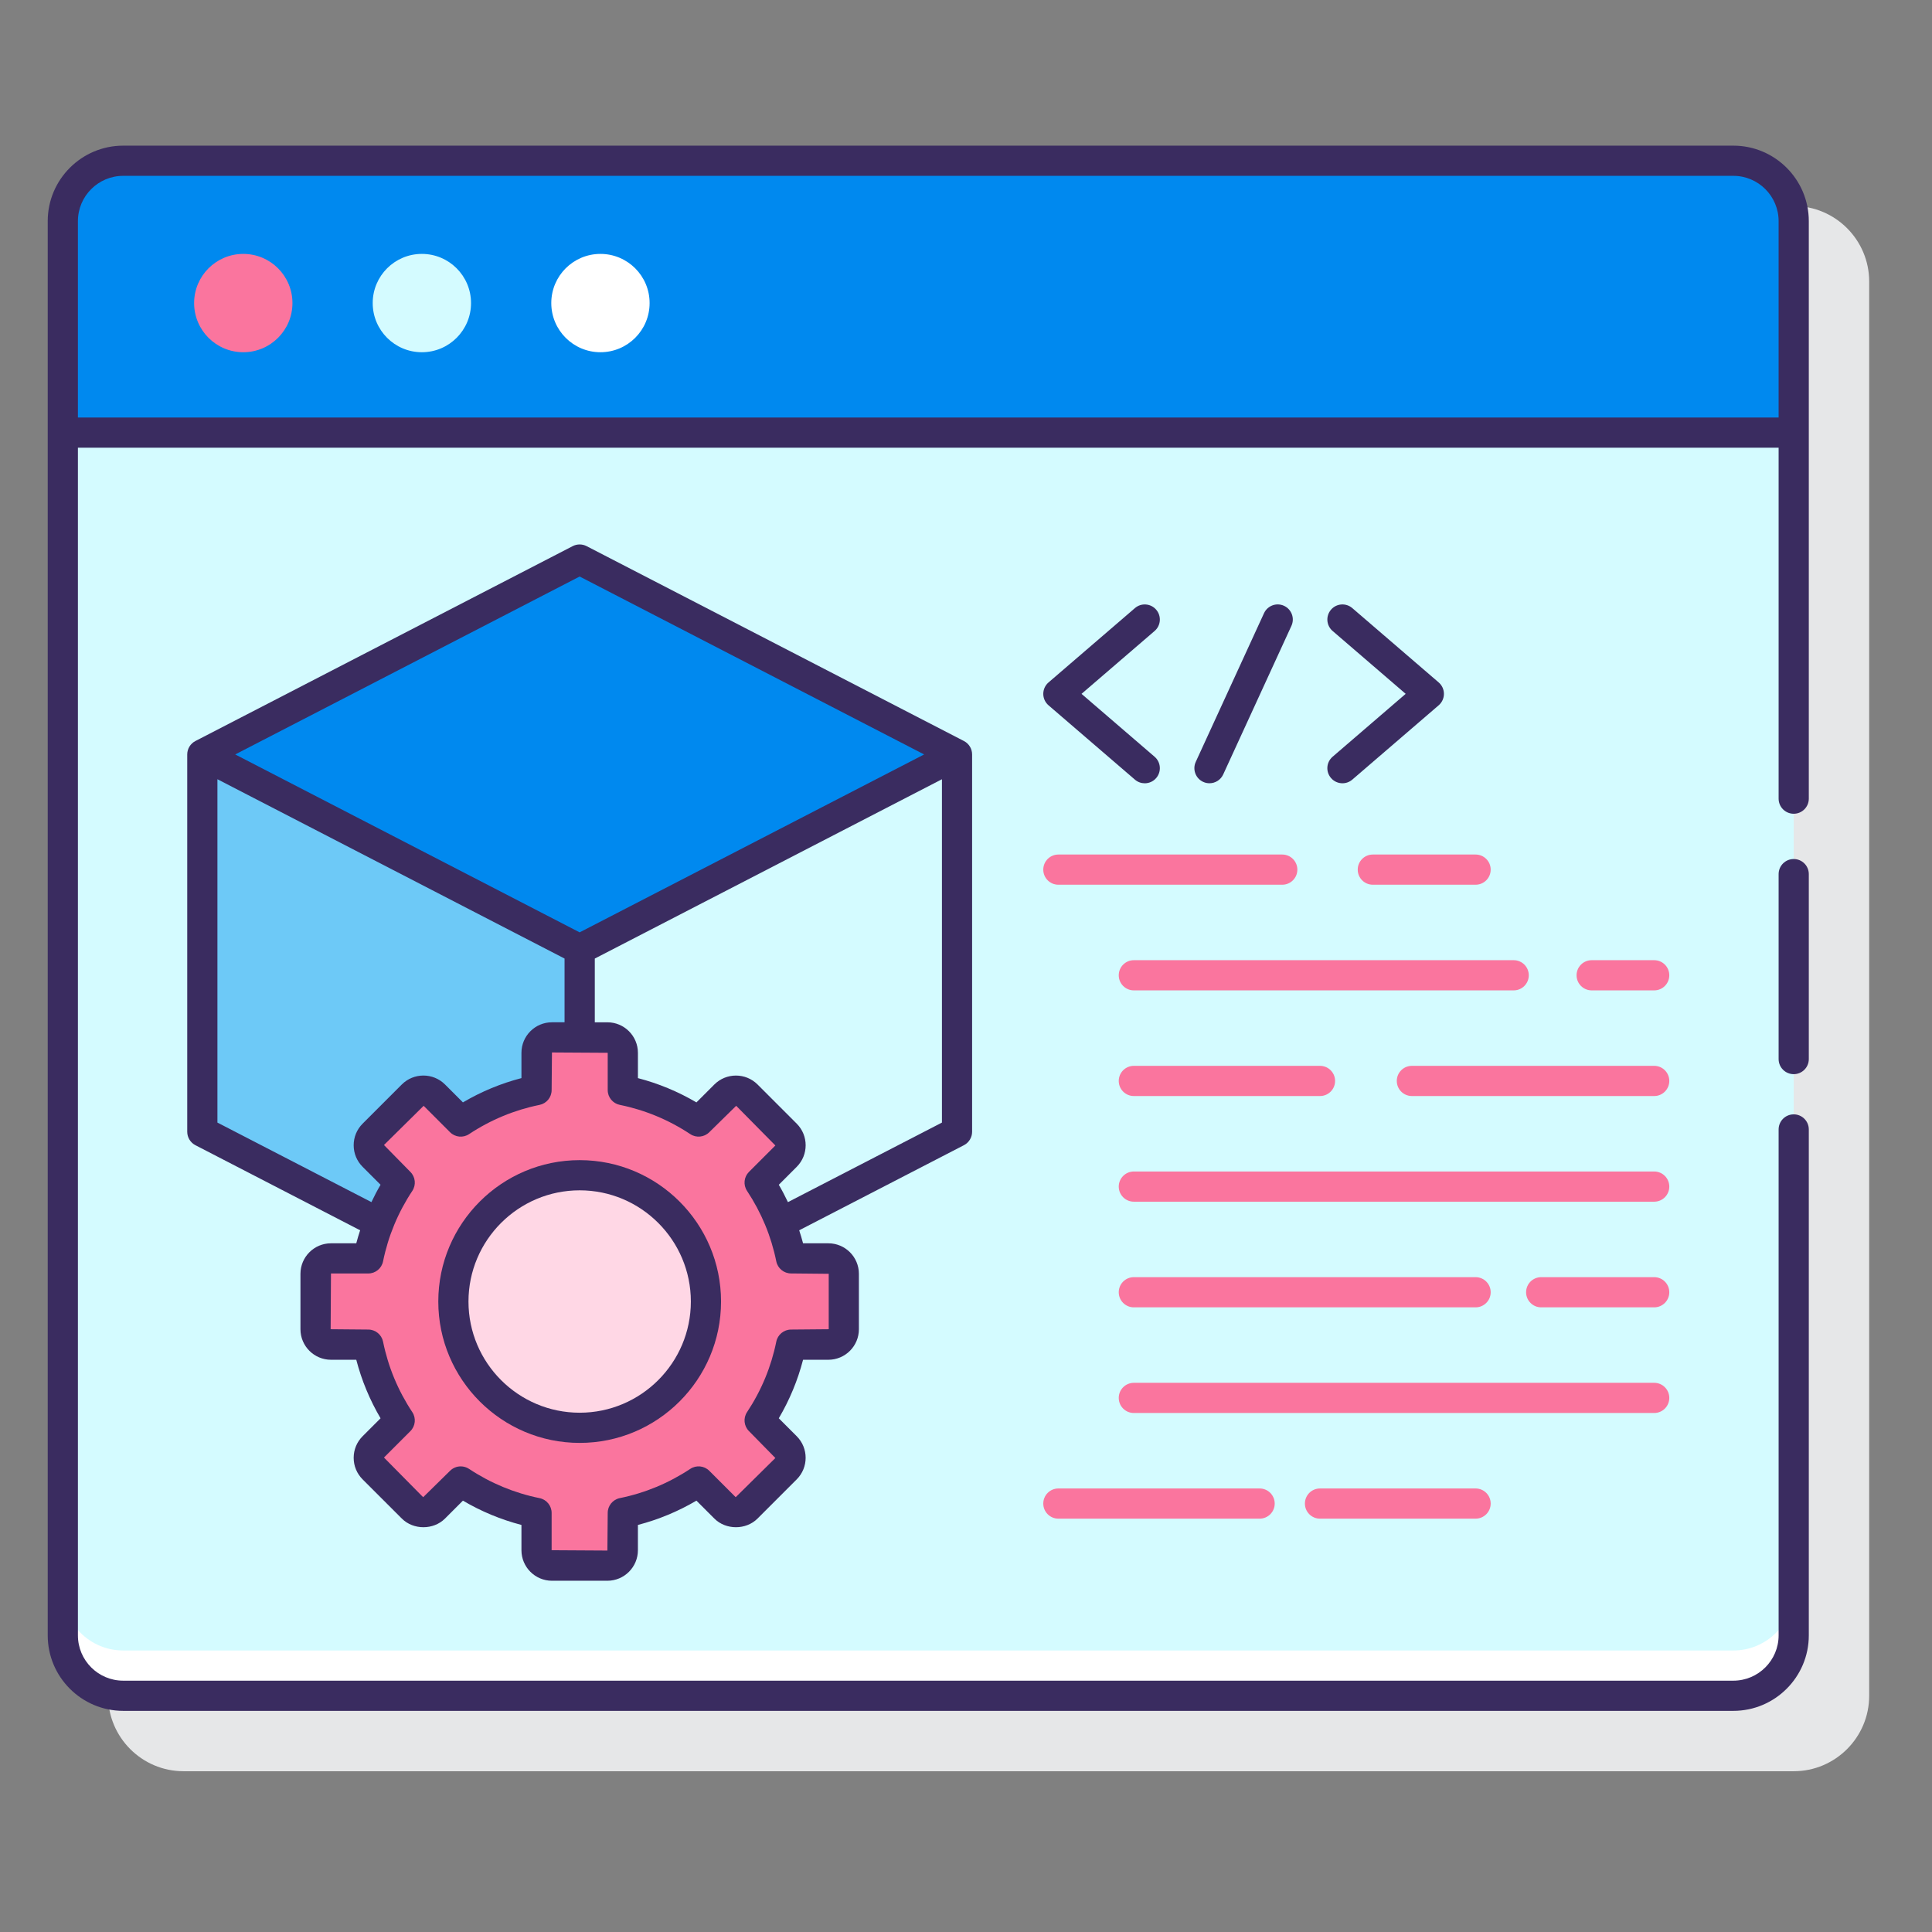
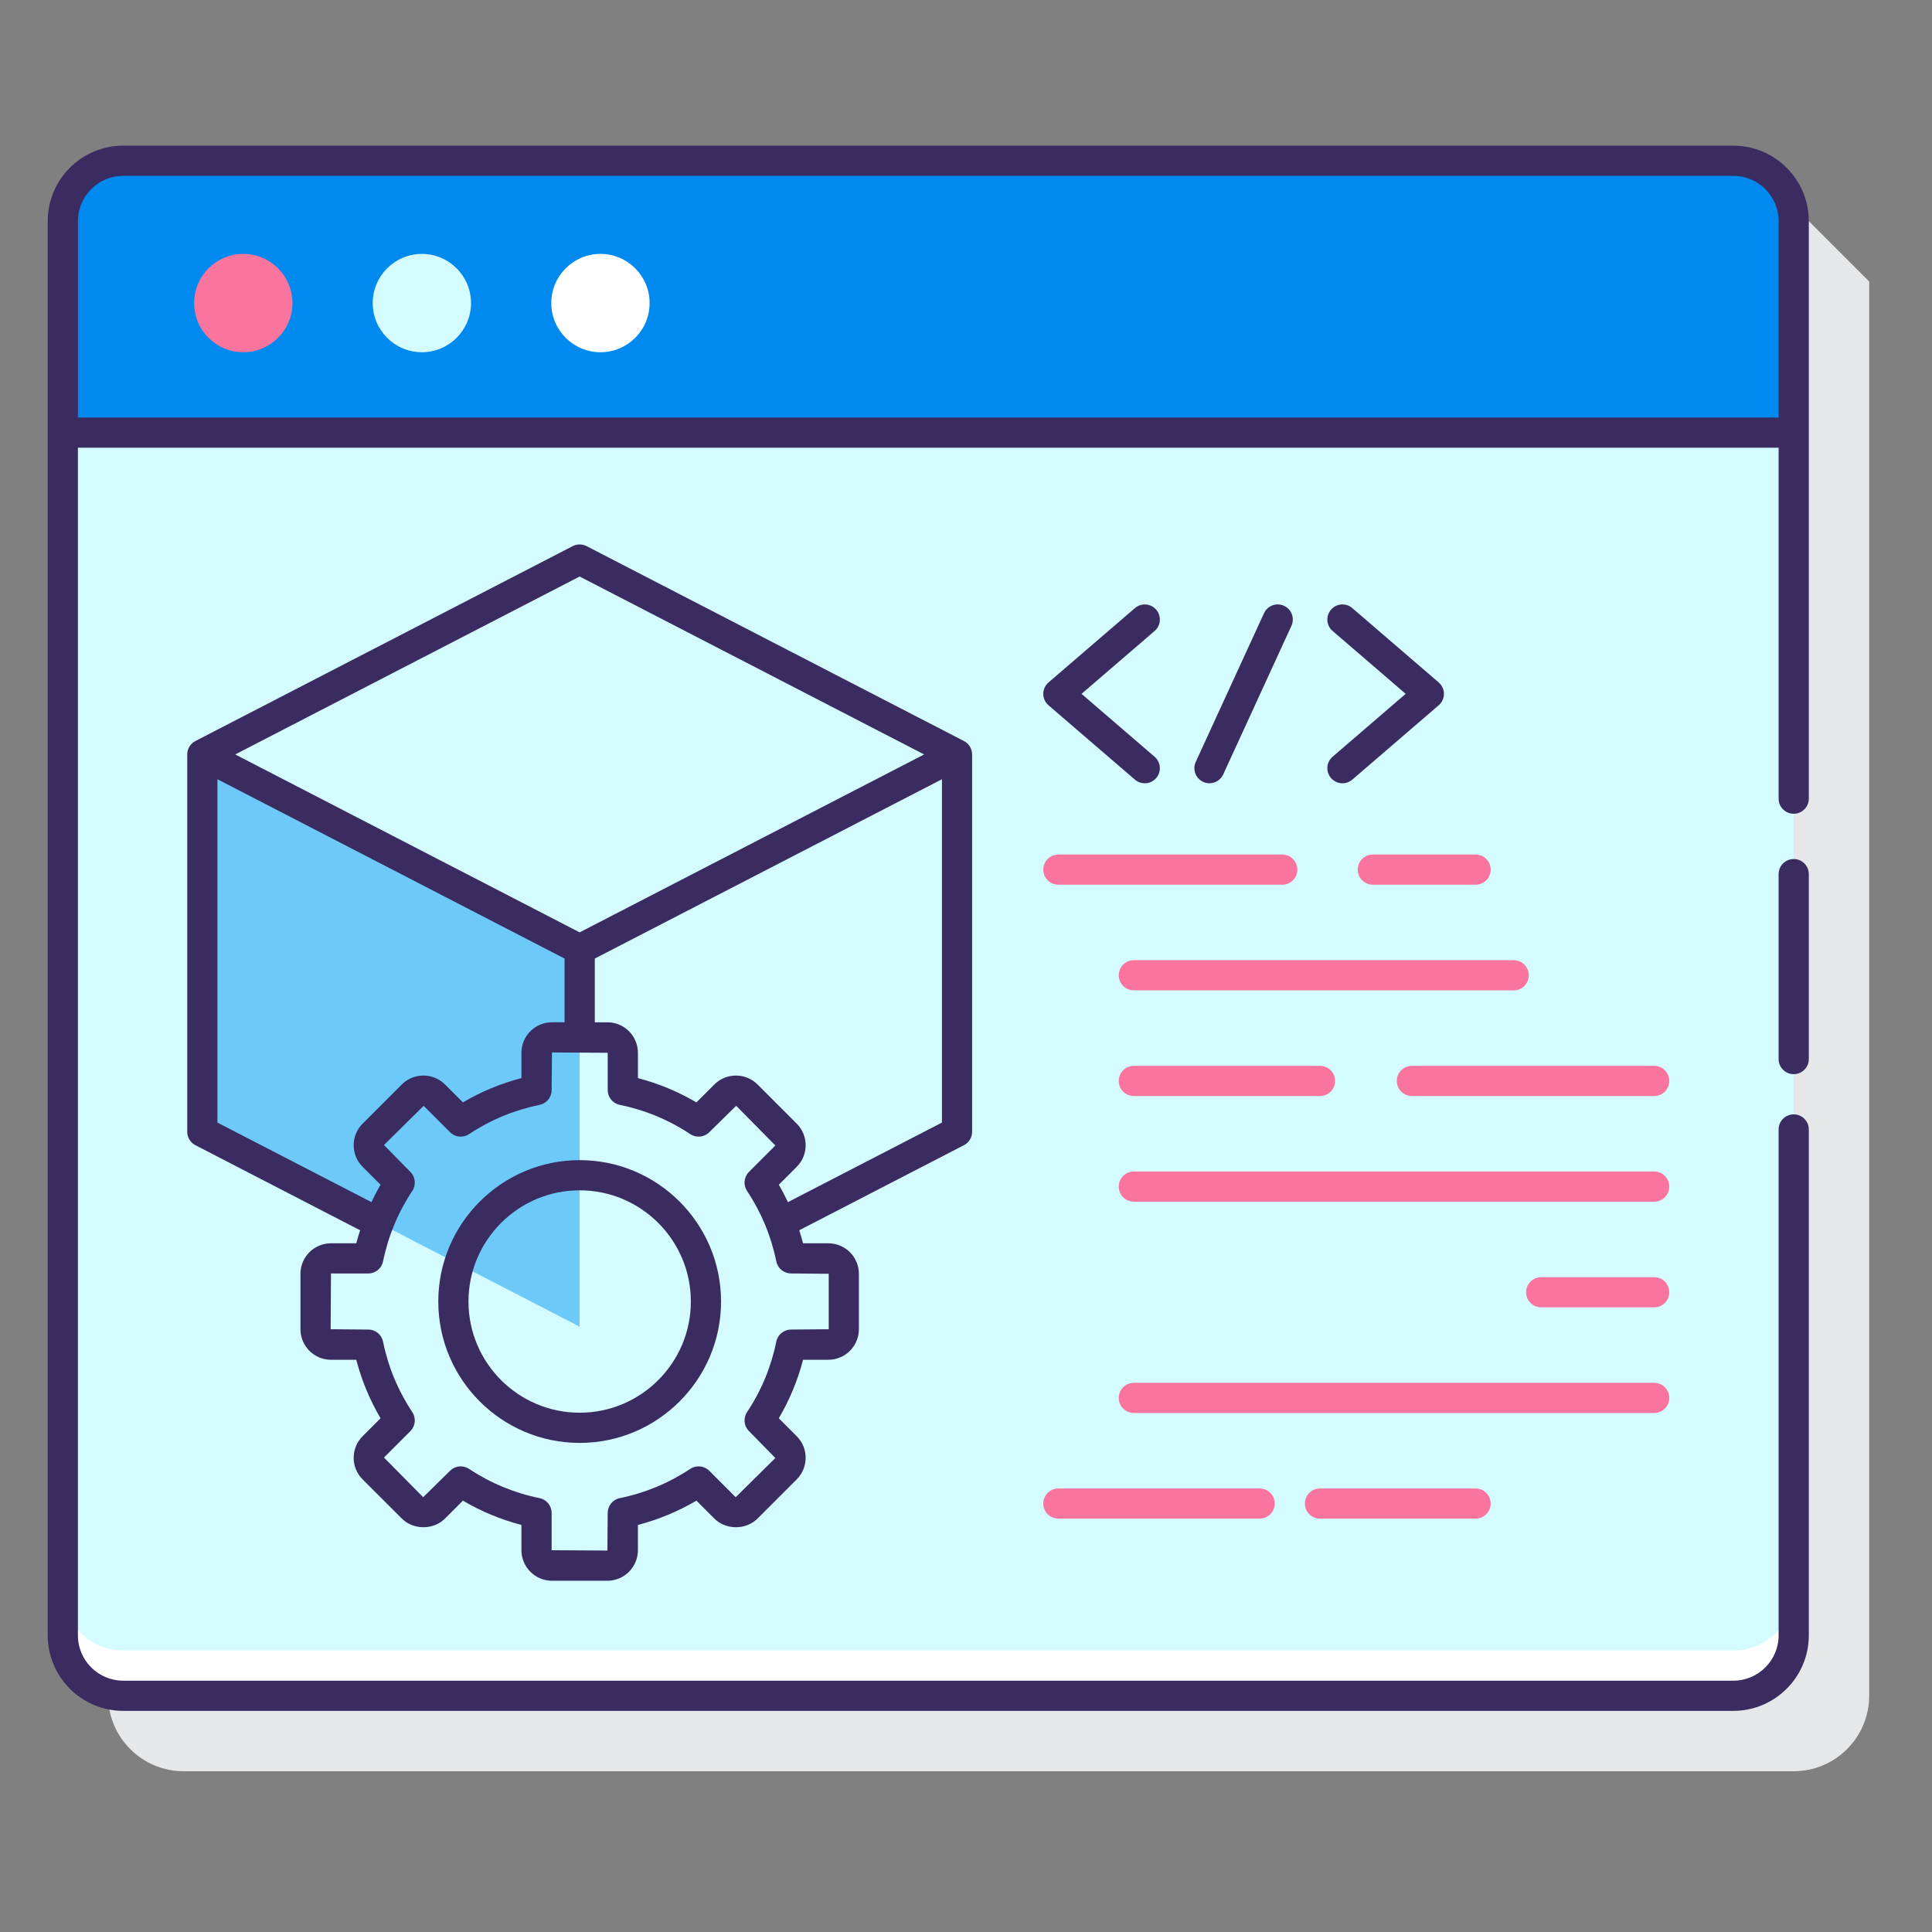
<svg xmlns="http://www.w3.org/2000/svg" version="1.1" id="Layer_1" x="0px" y="0px" viewBox="0 0 128 128" enable-background="new 0 0 128 128" xml:space="preserve">
  <rect x="0" y="0" width="128" height="128" fill="#808080" stroke="none" />
  <g>
-     <path fill="#E6E7E8" d="M118.837,13.65H12.163c-2.757,0-5,2.243-5,5v93.699c0,2.757,2.243,5,5,5h106.675c2.757,0,5-2.243,5-5V18.65   C123.837,15.893,121.594,13.65,118.837,13.65z" />
+     <path fill="#E6E7E8" d="M118.837,13.65H12.163c-2.757,0-5,2.243-5,5v93.699c0,2.757,2.243,5,5,5h106.675c2.757,0,5-2.243,5-5V18.65   z" />
    <g>
      <path fill="#D4FBFF" d="M118.837,28.662H4.163v79.687c0,2.209,1.791,4,4,4h106.675c2.209,0,4-1.791,4-4V28.662z" />
      <path fill="#FFFFFF" d="M114.837,109.349H8.163c-2.209,0-4-1.791-4-4v3c0,2.209,1.791,4,4,4h106.675c2.209,0,4-1.791,4-4v-3    C118.837,107.558,117.047,109.349,114.837,109.349z" />
      <path fill="#0089EF" d="M114.837,10.651H8.163c-2.209,0-4,1.791-4,4v14.012h114.675V14.651    C118.837,12.441,117.047,10.651,114.837,10.651z" />
      <circle fill="#FFFFFF" cx="39.781" cy="20.079" r="3.257" />
      <circle fill="#D4FBFF" cx="27.95" cy="20.079" r="3.257" />
      <circle fill="#FA759E" cx="16.118" cy="20.079" r="3.257" />
      <g>
        <g>
          <path fill="#FA759E" d="M97.762,58.615h-6.809c-0.553,0-1-0.448-1-1s0.447-1,1-1h6.809c0.553,0,1,0.448,1,1      S98.314,58.615,97.762,58.615z" />
          <path fill="#FA759E" d="M84.953,58.615H70.12c-0.553,0-1-0.448-1-1s0.447-1,1-1h14.833c0.553,0,1,0.448,1,1      S85.506,58.615,84.953,58.615z" />
-           <path fill="#FA759E" d="M109.595,65.615h-4.143c-0.553,0-1-0.448-1-1s0.447-1,1-1h4.143c0.553,0,1,0.448,1,1      S110.147,65.615,109.595,65.615z" />
          <path fill="#FA759E" d="M100.286,65.615H75.12c-0.553,0-1-0.448-1-1s0.447-1,1-1h25.166c0.553,0,1,0.448,1,1      S100.839,65.615,100.286,65.615z" />
          <path fill="#FA759E" d="M109.595,72.615H93.541c-0.553,0-1-0.448-1-1s0.447-1,1-1h16.054c0.553,0,1,0.448,1,1      S110.147,72.615,109.595,72.615z" />
          <path fill="#FA759E" d="M87.453,72.615H75.12c-0.553,0-1-0.448-1-1s0.447-1,1-1h12.333c0.553,0,1,0.448,1,1      S88.006,72.615,87.453,72.615z" />
          <path fill="#FA759E" d="M109.595,79.615H75.12c-0.553,0-1-0.448-1-1s0.447-1,1-1h34.475c0.553,0,1,0.448,1,1      S110.147,79.615,109.595,79.615z" />
          <path fill="#FA759E" d="M109.595,86.615h-7.487c-0.553,0-1-0.448-1-1s0.447-1,1-1h7.487c0.553,0,1,0.448,1,1      S110.147,86.615,109.595,86.615z" />
-           <path fill="#FA759E" d="M97.762,86.615H75.12c-0.553,0-1-0.448-1-1s0.447-1,1-1h22.642c0.553,0,1,0.448,1,1      S98.314,86.615,97.762,86.615z" />
          <path fill="#FA759E" d="M109.595,93.615H75.12c-0.553,0-1-0.448-1-1s0.447-1,1-1h34.475c0.553,0,1,0.448,1,1      S110.147,93.615,109.595,93.615z" />
          <path fill="#FA759E" d="M97.762,100.615H87.453c-0.553,0-1-0.448-1-1s0.447-1,1-1h10.309c0.553,0,1,0.448,1,1      S98.314,100.615,97.762,100.615z" />
          <path fill="#FA759E" d="M83.453,100.615H70.12c-0.553,0-1-0.448-1-1s0.447-1,1-1h13.333c0.553,0,1,0.448,1,1      S84.006,100.615,83.453,100.615z" />
        </g>
        <g>
          <g>
-             <polygon fill="#0089EF" points="38.404,37.07 13.405,49.984 38.404,62.897 63.405,49.984      " />
            <polygon fill="#D4FBFF" points="63.405,49.984 38.406,62.897 38.406,87.896 63.405,74.982      " />
            <polygon fill="#6DC9F7" points="13.405,49.984 38.404,62.897 38.404,87.896 13.405,74.982      " />
          </g>
          <g>
-             <circle fill="#FFD7E5" cx="38.405" cy="86.229" r="8.366" />
            <g>
              <g>
-                 <path fill="#FA759E" d="M55.905,88.065v-3.672c0-0.565-0.458-1.023-1.023-1.023h-2.471c-0.37-1.825-1.09-3.522-2.083-5.022         l1.75-1.75c0.399-0.399,0.399-1.047,0-1.446l-2.596-2.596c-0.399-0.399-1.047-0.399-1.446,0l-1.75,1.75         c-1.5-0.994-3.197-1.713-5.022-2.083v-2.471c0-0.565-0.458-1.023-1.023-1.023h-3.672c-0.565,0-1.023,0.458-1.023,1.023v2.471         c-1.825,0.37-3.522,1.09-5.022,2.083l-1.75-1.75c-0.399-0.399-1.047-0.399-1.446,0l-2.596,2.596         c-0.399,0.399-0.399,1.047,0,1.446l1.75,1.75c-0.993,1.5-1.713,3.197-2.083,5.022h-2.471c-0.565,0-1.023,0.458-1.023,1.023         v3.672c0,0.565,0.458,1.023,1.023,1.023h2.471c0.37,1.825,1.09,3.522,2.083,5.022l-1.75,1.75         c-0.399,0.399-0.399,1.047,0,1.446l2.596,2.596c0.399,0.399,1.047,0.399,1.446,0l1.75-1.75         c1.5,0.993,3.197,1.713,5.022,2.083v2.471c0,0.565,0.458,1.023,1.023,1.023h3.672c0.565,0,1.023-0.458,1.023-1.023v-2.471         c1.825-0.37,3.522-1.09,5.022-2.083l1.75,1.75c0.399,0.399,1.047,0.399,1.446,0l2.596-2.596c0.399-0.399,0.399-1.047,0-1.446         l-1.75-1.75c0.993-1.5,1.713-3.197,2.083-5.022h2.471C55.447,89.088,55.905,88.63,55.905,88.065z M38.405,94.595         c-4.621,0-8.366-3.746-8.366-8.366c0-4.621,3.746-8.366,8.366-8.366c4.621,0,8.366,3.746,8.366,8.366         C46.771,90.85,43.026,94.595,38.405,94.595z" />
                <g>
                  <path fill="#3A2C60" d="M118.838,56.913c-0.553,0-1,0.448-1,1v12.253c0,0.552,0.447,1,1,1s1-0.448,1-1V57.913          C119.838,57.36,119.391,56.913,118.838,56.913z" />
                  <path fill="#3A2C60" d="M114.838,9.65H8.162c-2.757,0-5,2.243-5,5v93.699c0,2.757,2.243,5,5,5h106.676c2.757,0,5-2.243,5-5          v-33.52c0-0.552-0.447-1-1-1s-1,0.448-1,1v33.52c0,1.654-1.346,3-3,3H8.162c-1.654,0-3-1.346-3-3V29.663h112.676v23.25          c0,0.552,0.447,1,1,1s1-0.448,1-1V14.65C119.838,11.894,117.595,9.65,114.838,9.65z M5.162,14.65c0-1.654,1.346-3,3-3          h106.676c1.654,0,3,1.346,3,3v13.012H5.162V14.65z" />
                  <path fill="#3A2C60" d="M83.743,40.628l-4.521,9.848c-0.23,0.502-0.01,1.096,0.492,1.326          c0.135,0.062,0.276,0.091,0.416,0.091c0.379,0,0.741-0.216,0.91-0.583l4.521-9.848c0.23-0.502,0.01-1.096-0.492-1.326          C84.568,39.905,83.974,40.126,83.743,40.628z" />
                  <path fill="#3A2C60" d="M88.183,51.546c0.197,0.23,0.478,0.348,0.758,0.348c0.231,0,0.464-0.08,0.652-0.242l5.723-4.924          c0.221-0.19,0.348-0.467,0.348-0.758c0-0.292-0.127-0.568-0.348-0.758l-5.723-4.924c-0.418-0.36-1.051-0.314-1.41,0.105          c-0.36,0.419-0.313,1.05,0.105,1.41l4.842,4.166l-4.842,4.167C87.869,50.496,87.822,51.127,88.183,51.546z" />
                  <path fill="#3A2C60" d="M76.601,40.394c-0.361-0.42-0.994-0.465-1.41-0.105l-5.723,4.924          c-0.221,0.19-0.348,0.466-0.348,0.758c0,0.291,0.127,0.568,0.348,0.758l5.723,4.924c0.188,0.163,0.421,0.242,0.652,0.242          c0.28,0,0.561-0.118,0.758-0.348c0.36-0.419,0.313-1.05-0.105-1.41l-4.842-4.167l4.842-4.166          C76.914,41.444,76.961,40.813,76.601,40.394z" />
                  <path fill="#3A2C60" d="M64.405,74.982V49.984c0-0.374-0.209-0.717-0.541-0.889L38.862,36.182          c-0.287-0.148-0.631-0.148-0.918,0L12.946,49.095c-0.332,0.172-0.541,0.515-0.541,0.889v24.999          c0,0.374,0.209,0.717,0.541,0.889l10.914,5.638c-0.092,0.285-0.181,0.571-0.256,0.862h-1.676          c-1.115,0-2.022,0.907-2.022,2.022v3.672c0,1.115,0.907,2.022,2.022,2.022h1.676c0.354,1.362,0.894,2.661,1.609,3.877          l-1.188,1.188c-0.382,0.382-0.593,0.89-0.593,1.43s0.211,1.048,0.593,1.43l2.597,2.596c0.765,0.765,2.097,0.764,2.86,0          l1.187-1.187c1.218,0.716,2.516,1.255,3.878,1.609v1.676c0,1.115,0.907,2.022,2.022,2.022h3.672          c1.115,0,2.022-0.907,2.022-2.022v-1.676c1.361-0.354,2.66-0.893,3.877-1.609l1.188,1.187c0.763,0.764,2.096,0.765,2.86,0          l2.596-2.596c0.789-0.789,0.789-2.072,0-2.86l-1.187-1.188c0.716-1.217,1.255-2.516,1.608-3.877h1.677          c1.115,0,2.022-0.907,2.022-2.022v-3.672c0-1.115-0.907-2.022-2.022-2.022h-1.677c-0.076-0.291-0.164-0.577-0.256-0.862          l10.914-5.638C64.196,75.699,64.405,75.356,64.405,74.982z M38.403,38.196l22.823,11.788L38.403,61.771L15.584,49.984          L38.403,38.196z M14.405,74.374V51.626l22.998,11.88v4.223h-0.834c-1.115,0-2.022,0.907-2.022,2.022v1.676          c-1.361,0.354-2.66,0.893-3.877,1.609l-1.188-1.188c-0.789-0.787-2.071-0.787-2.86,0l-2.597,2.597          c-0.382,0.382-0.593,0.89-0.593,1.43s0.211,1.048,0.593,1.43l1.188,1.188c-0.221,0.375-0.419,0.76-0.605,1.15L14.405,74.374          z M54.905,84.393v3.672l-2.494,0.022c-0.476,0-0.886,0.335-0.98,0.801c-0.338,1.668-0.989,3.239-1.937,4.668          c-0.263,0.396-0.209,0.923,0.127,1.259l1.749,1.782l-2.628,2.596l-1.75-1.75c-0.338-0.337-0.863-0.389-1.26-0.126          c-1.428,0.946-2.999,1.598-4.668,1.937c-0.466,0.095-0.801,0.504-0.801,0.98l-0.022,2.494l-3.694-0.022v-2.471          c0-0.476-0.335-0.885-0.801-0.98c-1.67-0.339-3.241-0.991-4.669-1.937c-0.169-0.112-0.361-0.167-0.553-0.167          c-0.258,0-0.514,0.1-0.707,0.293l-1.781,1.75l-2.597-2.628l1.75-1.75c0.336-0.336,0.39-0.863,0.127-1.259          c-0.946-1.427-1.599-2.998-1.938-4.669c-0.095-0.466-0.504-0.801-0.979-0.801l-2.493-0.022l0.022-3.694h2.471          c0.476,0,0.885-0.335,0.979-0.801c0.34-1.671,0.992-3.242,1.938-4.669c0.263-0.396,0.209-0.923-0.127-1.259l-1.75-1.782          l2.629-2.597l1.749,1.75c0.337,0.337,0.863,0.389,1.26,0.126c1.428-0.946,2.999-1.598,4.669-1.937          c0.466-0.095,0.801-0.504,0.801-0.98l0.022-2.494l3.694,0.022v2.471c0,0.476,0.335,0.885,0.801,0.98          c1.669,0.339,3.24,0.991,4.668,1.937c0.396,0.263,0.922,0.21,1.26-0.126l1.782-1.75l2.596,2.629l-1.749,1.75          c-0.336,0.336-0.39,0.863-0.127,1.259c0.947,1.43,1.599,3,1.937,4.668c0.095,0.466,0.505,0.801,0.98,0.801L54.905,84.393z           M52.203,79.644c-0.187-0.39-0.384-0.775-0.605-1.15l1.187-1.188c0.789-0.789,0.789-2.072,0-2.86l-2.596-2.597          c-0.789-0.787-2.071-0.787-2.86,0l-1.188,1.188c-1.217-0.716-2.516-1.255-3.877-1.609v-1.676          c0-1.115-0.907-2.022-2.022-2.022h-0.835v-4.223l22.999-11.88v22.747L52.203,79.644z" />
                  <path fill="#3A2C60" d="M38.405,76.862c-5.165,0-9.367,4.202-9.367,9.367s4.202,9.367,9.367,9.367          c5.164,0,9.366-4.202,9.366-9.367S43.569,76.862,38.405,76.862z M38.405,93.596c-4.063,0-7.367-3.305-7.367-7.367          s3.305-7.367,7.367-7.367c4.062,0,7.366,3.305,7.366,7.367S42.467,93.596,38.405,93.596z" />
                </g>
              </g>
            </g>
          </g>
        </g>
      </g>
    </g>
  </g>
</svg>